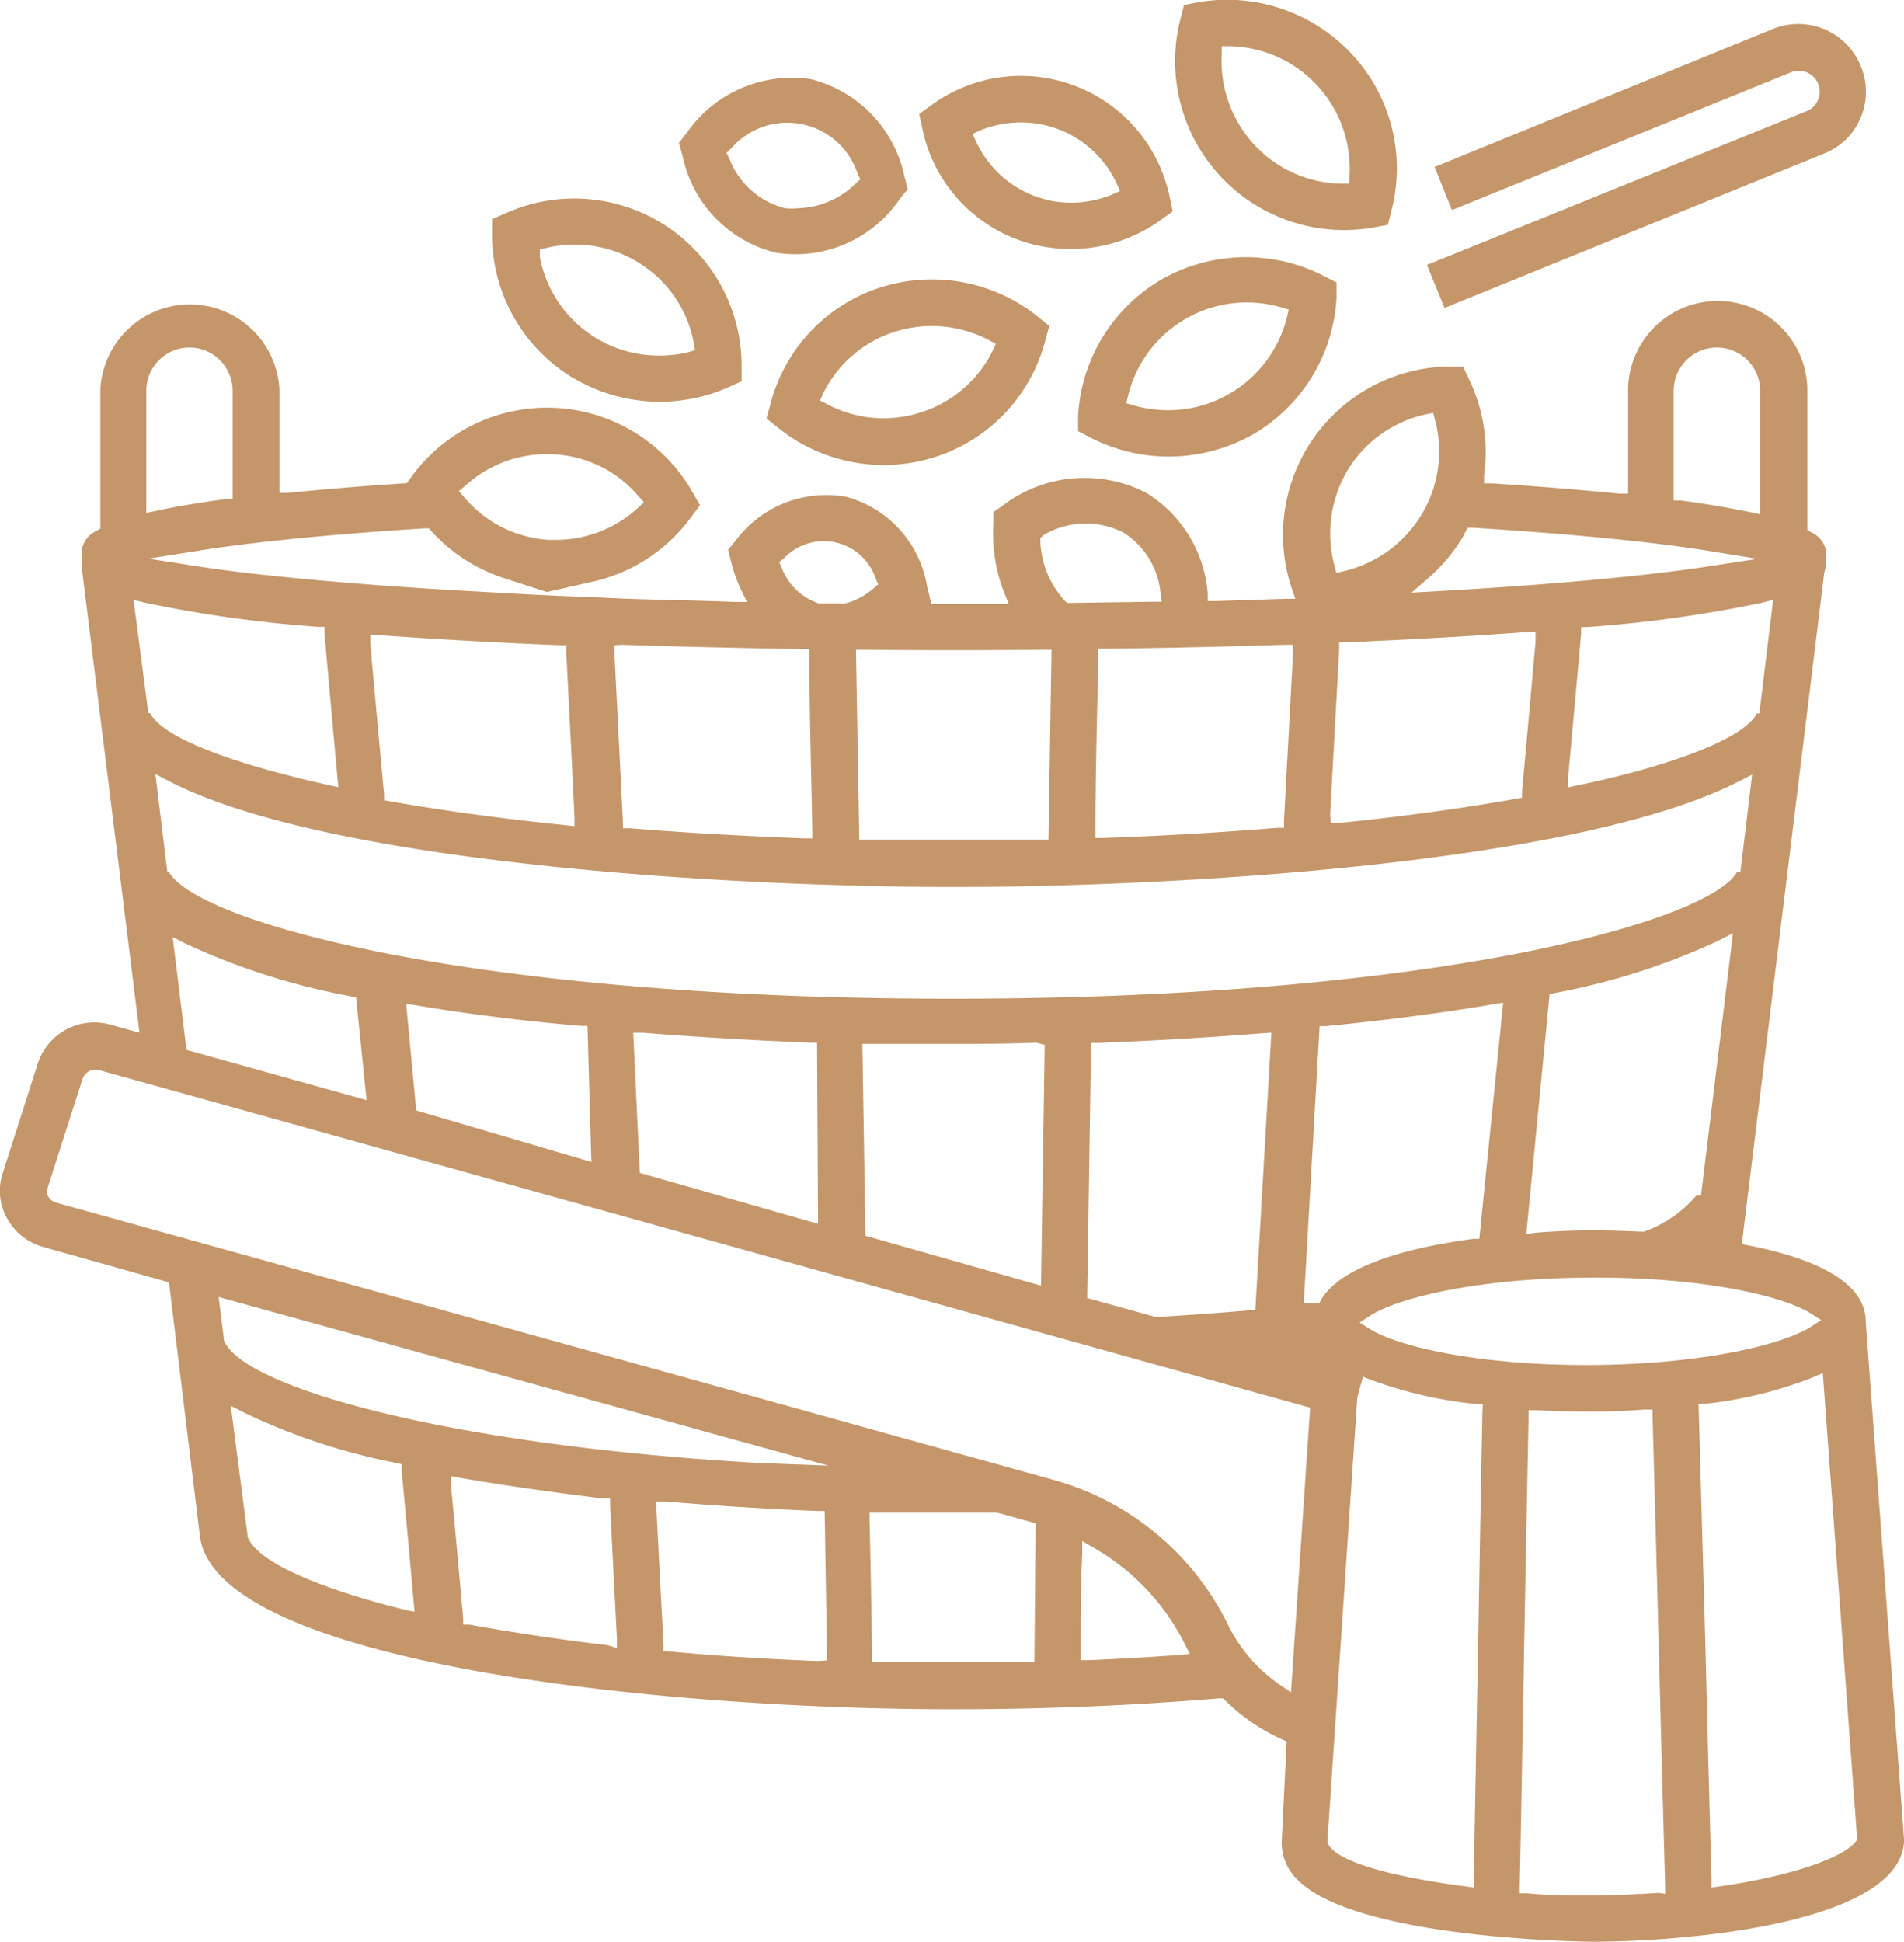
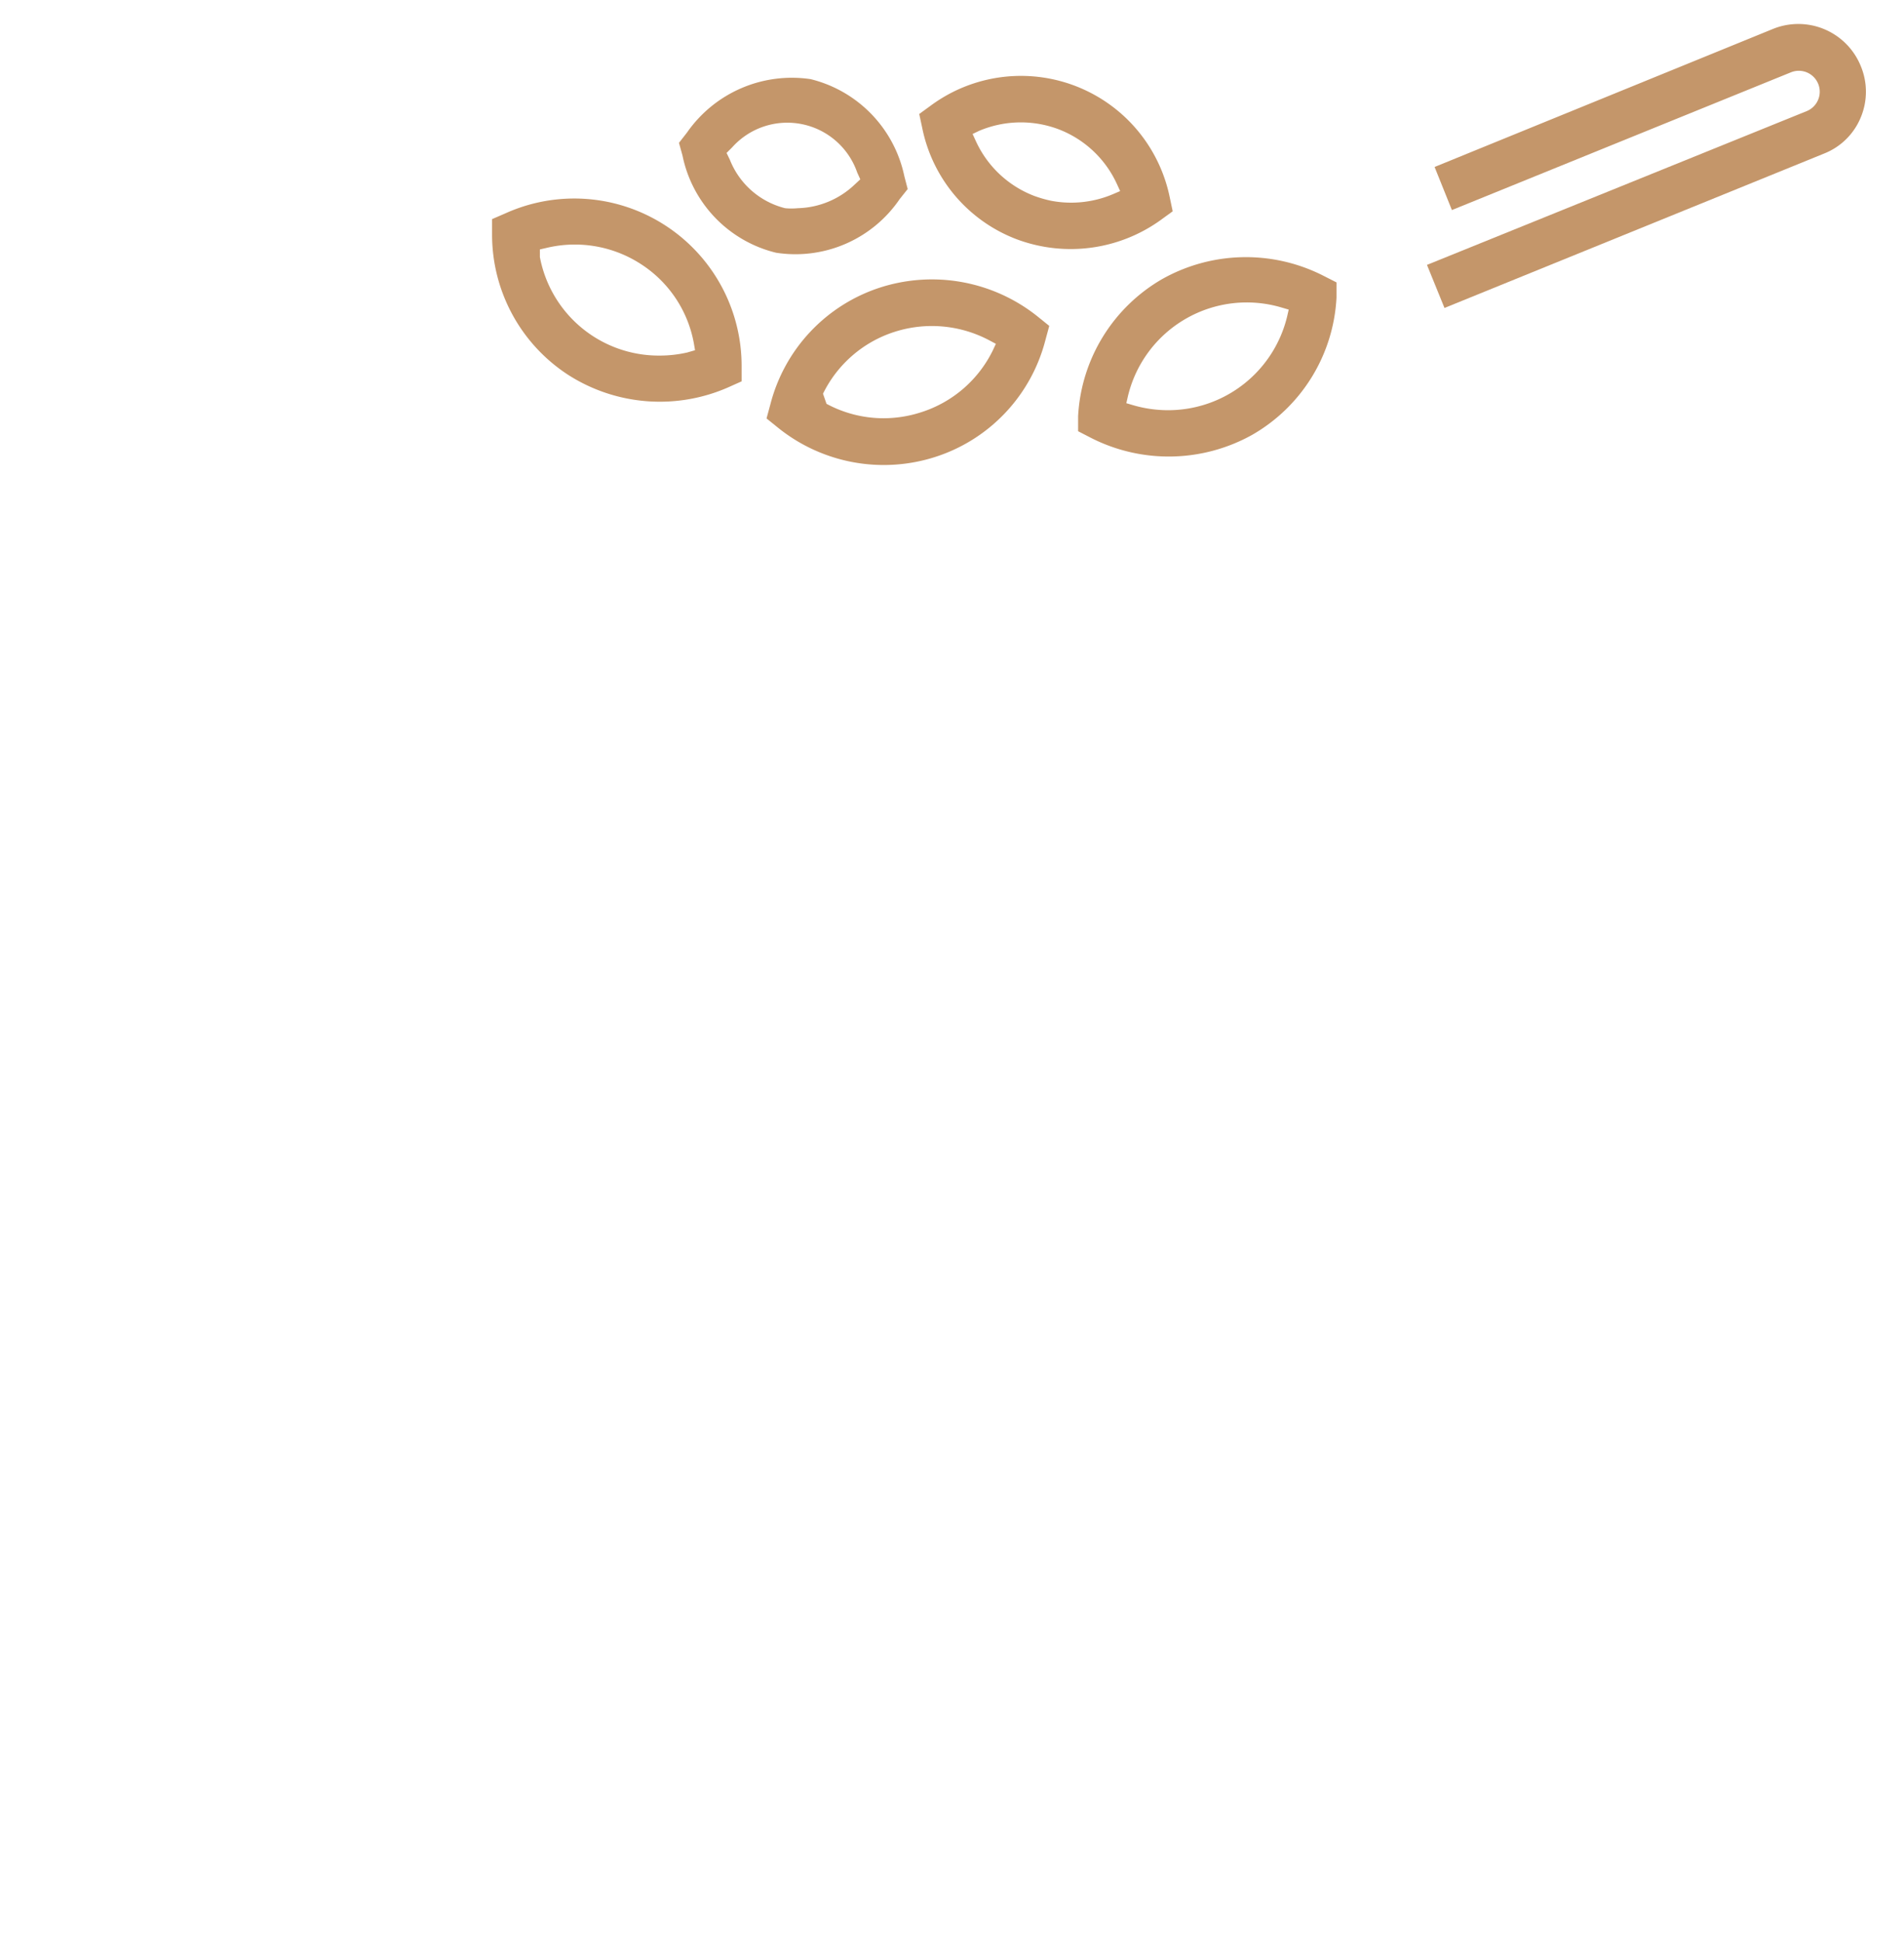
<svg xmlns="http://www.w3.org/2000/svg" id="Layer_1" data-name="Layer 1" viewBox="0 0 92.4 94.2">
  <defs>
    <style>.cls-1{fill:#c4966a;}</style>
  </defs>
  <title>Веник</title>
  <path class="cls-1" d="M39.79,37.67a8.12,8.12,0,0,0-11.44-7.43l-.67.29v.73a8.11,8.11,0,0,0,3.7,6.83h0a8.25,8.25,0,0,0,7.74.61l.67-.3ZM37.15,37a6,6,0,0,1-1.34.15A5.87,5.87,0,0,1,30,32.37L30,32l.35-.08a5.89,5.89,0,0,1,4.55.79h0a5.8,5.8,0,0,1,2.57,3.83l.06.35Z" transform="translate(-3.8 -19.9)" />
  <path class="cls-1" d="M36.75,26.83l.17.61a6.11,6.11,0,0,0,4.54,4.72,6.12,6.12,0,0,0,6-2.6l.39-.49-.16-.61a6.15,6.15,0,0,0-4.55-4.72,6.2,6.2,0,0,0-6,2.59Zm2.58.22a3.59,3.59,0,0,1,6.07,1.22l.15.33-.27.25A4.15,4.15,0,0,1,42.52,30,3.18,3.18,0,0,1,41.9,30a3.9,3.9,0,0,1-2.68-2.35l-.16-.33Z" transform="translate(-3.8 -19.9)" />
  <path class="cls-1" d="M48.56,26.13a7.33,7.33,0,0,0,4.56,5.37,7.48,7.48,0,0,0,7-.92l.59-.43-.15-.71A7.37,7.37,0,0,0,49,25l-.59.43Zm2.75.12a5.2,5.2,0,0,1,3.86-.08h0A5.13,5.13,0,0,1,58,28.82l.16.35-.35.15a5.2,5.2,0,0,1-3,.32,6,6,0,0,1-.83-.24,5.13,5.13,0,0,1-2.82-2.65L51,26.4Z" transform="translate(-3.8 -19.9)" />
  <path class="cls-1" d="M56.12,40.09l0,.73.64.33A8.32,8.32,0,0,0,64.56,41a8.16,8.16,0,0,0,4.1-6.67l0-.73-.65-.33a8.29,8.29,0,0,0-7.83.18A8.18,8.18,0,0,0,56.12,40.09ZM66,34.82l.34.1-.08.35a5.94,5.94,0,0,1-5.77,4.53,6.05,6.05,0,0,1-1.69-.24l-.34-.1.08-.35A5.93,5.93,0,0,1,66,34.82Z" transform="translate(-3.8 -19.9)" />
-   <path class="cls-1" d="M61.26,20.14l-.18.7a8.2,8.2,0,0,0,9.35,10.1l.72-.13.18-.71a8.13,8.13,0,0,0-1.93-7.58A8.27,8.27,0,0,0,62,20Zm1.83,2.35,0-.35h.35a5.94,5.94,0,0,1,5.85,6.32l0,.35h-.36a5.88,5.88,0,0,1-4.28-1.91A6,6,0,0,1,63.09,22.49Z" transform="translate(-3.8 -19.9)" />
  <path class="cls-1" d="M94.1,25.6a3.23,3.23,0,0,0,0-2.5,3.27,3.27,0,0,0-4.25-1.8L73.42,28l.84,2.09,16.45-6.68a1,1,0,0,1,.77,1.88h0L73.05,32.75l.85,2.09,18.42-7.49A3.19,3.19,0,0,0,94.1,25.6Z" transform="translate(-3.8 -19.9)" />
-   <path class="cls-1" d="M41.19,39.5l-.19.7.57.46a8.18,8.18,0,0,0,7.64,1.4,8.06,8.06,0,0,0,5.32-5.65l.19-.7-.57-.46a8.21,8.21,0,0,0-7.64-1.4A8.06,8.06,0,0,0,41.19,39.5ZM43.74,39A5.85,5.85,0,0,1,47.21,36a5.94,5.94,0,0,1,4.6.41l.32.17-.15.32a5.84,5.84,0,0,1-3.48,3,5.92,5.92,0,0,1-1.82.29,5.84,5.84,0,0,1-2.77-.7l-.32-.16Z" transform="translate(-3.8 -19.9)" />
-   <path class="cls-1" d="M96.2,109.24l0-.12L94.34,84V84c0-2.13-3.09-3.17-5.67-3.68l-.34-.07,4-32.57a2,2,0,0,0,.09-.64,1.23,1.23,0,0,0-.73-1.32l-.18-.11V38.85a4.35,4.35,0,0,0-8.7,0v5l-.41,0c-1.8-.18-3.88-.35-6.18-.5l-.4,0,0-.4a8.11,8.11,0,0,0-.71-4.61l-.31-.66h-.73a8.17,8.17,0,0,0-7.57,10.8l.16.47-.5,0-3.4.11h-.35l0-.34a6.28,6.28,0,0,0-3-4.92,6.54,6.54,0,0,0-6.94.62l-.46.32,0,.55a7.81,7.81,0,0,0,.54,3.4l.21.52H49l-.22-.92A5.4,5.4,0,0,0,44.86,44a5.49,5.49,0,0,0-5.37,2.14l-.35.43.13.55a7.89,7.89,0,0,0,.51,1.43l.27.55h-.61C37,49,34.76,49,32.62,48.87L31,48.81h0l-1.27-.06h0l-1.61-.09c-6.2-.32-11.44-.78-14.76-1.29L11,47l2.35-.37c2.65-.43,6.48-.81,11.08-1.1h.18l.12.13a8.14,8.14,0,0,0,3.51,2.28l2.1.68,2.17-.49A8.11,8.11,0,0,0,37.33,45l.44-.59-.36-.63A8.13,8.13,0,0,0,23.79,43l-.26.35h-.17c-2.09.14-4,.3-5.59.46l-.41,0v-5a4.35,4.35,0,0,0-8.69,0v6.73l-.18.11A1.24,1.24,0,0,0,7.77,47a2,2,0,0,0,0,.45L10.57,70l-1.44-.4a2.89,2.89,0,0,0-3.53,2L3.93,76.82A2.72,2.72,0,0,0,4.14,79,2.88,2.88,0,0,0,5.92,80.4L12,82.11l1.51,12.38c.94,6.11,22.36,8.33,36.53,8.33,4.41,0,8.76-.18,12.94-.53h.17l.13.12a9.46,9.46,0,0,0,2.73,1.87l.23.11L66,109.25a2.49,2.49,0,0,0,.7,1.77c2.78,3,14.32,3.08,14.43,3.08C86.64,114.07,96,113,96.2,109.24ZM26.34,43.5a5.87,5.87,0,0,1,4.34-1.56A5.75,5.75,0,0,1,34.81,44l.24.27-.27.25a5.9,5.9,0,0,1-4,1.57h-.35A5.83,5.83,0,0,1,26.31,44l-.24-.28ZM91.68,83.62l.5.32-.49.32c-1.35.87-5.28,1.83-10.71,1.86h-.23c-5.3,0-9.14-.91-10.48-1.75l-.49-.31.49-.32c1.35-.88,5.27-1.84,10.7-1.86h.24C86.5,81.87,90.35,82.78,91.68,83.62ZM77.87,79.76,79,68.13l.27-.06a33.11,33.11,0,0,0,8-2.57l.63-.33L86.35,77.9h-.23a5.94,5.94,0,0,1-2.54,1.75l-.08,0h-.09c-1-.05-1.76-.06-2.2-.06H81c-.28,0-1.31,0-2.65.11ZM89.85,49l-.67,5.51h-.12c-.84,1.61-6.25,3-8.66,3.48l-.5.11,0-.51c.22-2.36.43-4.69.63-6.95l0-.32.32,0a63.45,63.45,0,0,0,8.41-1.17ZM87.12,36.76a2.1,2.1,0,0,1,2.1,2.09v6l-.46-.1c-1-.2-2.1-.4-3.41-.57l-.33,0V38.85A2.1,2.1,0,0,1,87.12,36.76ZM74.7,46.1h0a1.71,1.71,0,0,0,.13-.23l.19-.37.24,0c4.9.31,8.76.69,11.49,1.13l2.34.38-2.34.36c-3.06.47-7.8.91-13.36,1.22l-1.09.06.82-.71A8.49,8.49,0,0,0,74.7,46.1Zm-5.5-3.39A5.9,5.9,0,0,1,73,40l.35-.07.09.34a5.91,5.91,0,0,1-.68,4.64A6,6,0,0,1,69,47.61l-.35.08-.09-.35A6,6,0,0,1,69.2,42.71ZM68.35,59.4c.15-2.74.3-5.41.44-8v-.34h.35c3.18-.14,6.12-.3,8.74-.5l.44,0,0,.44c-.21,2.38-.43,4.83-.66,7.32l0,.28-.28.05c-2.6.46-5.48.86-8.56,1.17l-.44,0Zm-2.21-8.22h.41l0,.4c-.14,2.62-.29,5.35-.44,8.15l0,.33-.33,0c-2.68.22-5.51.39-8.43.49h-.39v-.39c0-2.9.09-5.72.14-8.43v-.36h.37C60.36,51.34,63.29,51.27,66.14,51.18ZM54.45,45.85a4.05,4.05,0,0,1,3.86-.12,3.89,3.89,0,0,1,1.81,2.94l.06.42h-.43l-4,.06h-.16l-.12-.11a4.49,4.49,0,0,1-1.18-2.84V46Zm0,5.57h.38l-.15,9.21H54.3c-1.37,0-2.77,0-4.21,0s-2.86,0-4.23,0H45.5l-.16-9.21h.39C48.6,51.45,51.56,51.45,54.43,51.42ZM41.83,47a2.66,2.66,0,0,1,4.48,1l.11.25-.21.18a3.47,3.47,0,0,1-1.37.74h-.05l-1.27,0a2.92,2.92,0,0,1-1.79-1.74l-.12-.26ZM34,51.18c2.77.09,5.7.16,8.72.21h.36v.36c0,2.71.09,5.53.14,8.42v.4h-.39c-2.91-.11-5.76-.27-8.47-.49l-.33,0v-.32c-.14-2.8-.28-5.53-.41-8.15l0-.41ZM50.09,62.93c10.45,0,30.23-1.08,38.11-5.13l.63-.32-.57,4.72H88.1C86.79,64.54,73.78,68.35,50,68.35S13.27,64.54,12,62.2h-.08l-.58-4.75.63.33C19.78,61.84,39.61,62.93,50.09,62.93ZM65.5,70l-.78,13.47-.32,0c-1.4.12-2.9.23-4.45.32h-.07l-3.32-.92.19-12.38.36,0c2.71-.1,5.39-.26,8-.47Zm-11,.59-.18,11.68L45.8,79.85l-.15-9.31H46c1.41,0,2.75,0,4,0s2.64,0,4.08-.06Zm-11,8.68L34.85,76.8,34.53,70,35,70c2.61.21,5.34.37,8.1.48h.35Zm-11-3L24,73.77l-.49-5.18.48.08c2.39.4,5.08.75,8,1l.32,0Zm-10.91-3-8.74-2.44-.67-5.47.63.32a33.46,33.46,0,0,0,8,2.55l.27.06Zm.6-22.56c2.62.19,5.56.36,8.75.49l.34,0,0,.34c.13,2.57.27,5.24.4,8l0,.44-.43-.05c-3.06-.31-5.93-.7-8.53-1.16l-.28-.05,0-.29c-.23-2.49-.46-4.94-.67-7.31l0-.44ZM13,36.76a2.1,2.1,0,0,1,2.09,2.09v5.26l-.32,0c-1.34.18-2.48.37-3.42.58l-.45.09v-6A2.1,2.1,0,0,1,13,36.76ZM10.28,49l.52.13a62,62,0,0,0,8.44,1.18l.31,0,0,.32c.19,2.21.4,4.5.61,6.82l.06.64-.5-.11c-2.4-.53-7.79-1.88-8.63-3.48H11ZM23.47,98c-2.11-.52-7.07-1.91-7.66-3.57l0-.08L15,88.1l.63.32a30.53,30.53,0,0,0,7.39,2.45l.27.06,0,.28c.2,2.16.4,4.28.58,6.36l.05.52Zm9.81,1.71c-2.4-.28-4.66-.63-6.72-1l-.28,0,0-.28c-.19-2.1-.38-4.24-.59-6.43l0-.49.48.09c2.07.36,4.4.69,6.92,1l.32,0v.32c.11,2.22.22,4.39.33,6.48l0,.45Zm10.21.77c-2.48-.09-4.9-.25-7.18-.46L36,100v-.32c-.11-2.11-.23-4.28-.34-6.51l0-.43.43,0c2.37.2,4.85.36,7.37.46l.36,0,.12,7.25Zm-2.9-9.61C25.39,90,15.47,87.16,14.66,84.9l0-.08-.25-2L44,91ZM54,100.53h-.36c-1.19,0-2.38,0-3.58,0s-2.42,0-3.58,0h-.36v-.36Q46.08,97,46,93.67v-.39h.39c2.11,0,4,0,5.8,0h0l1.87.52Zm7-.34c-1.53.11-3,.19-4.36.25h-.4v-.39c0-1.55,0-3.14.08-4.75v-.64l.55.32a11.15,11.15,0,0,1,4.42,4.66l.25.5ZM66.45,102l-.54-.37a7.48,7.48,0,0,1-2.52-2.92h0a13.43,13.43,0,0,0-8.4-7L6.52,78.24a.66.66,0,0,1-.4-.33.5.5,0,0,1,0-.41l1.67-5.21a.67.67,0,0,1,.78-.49L67.38,88.19Zm1.38-18.89-.18,0,0-.34,0,.35-.58,0,.77-13.44.32,0c2.93-.29,5.65-.64,8.1-1.06l.49-.08L75.59,80l-.3,0c-4,.54-6.51,1.55-7.36,2.92Zm7.91,5.32c-.07,3.55-.14,7.28-.2,11-.08,4-.15,7.89-.22,11.62v.42l-.42-.06c-2.18-.28-5.94-.93-6.62-2l-.06-.11v-.12l1.45-21.49.27-1,.39.15a20.64,20.64,0,0,0,5.09,1.17l.34,0Zm8.52,23.3c-1.07.07-2.11.11-3.17.12h-.41c-.83,0-1.76,0-2.77-.1l-.36,0v-.35c.08-3.8.15-7.83.22-11.87.07-3.67.14-7.34.21-10.83v-.39l.38,0c1.07.06,1.94.07,2.37.07H81c.35,0,1.32,0,2.6-.1l.39,0,.3,11.13c.1,4,.21,8.09.32,12v.36Zm9.58-2.47c-.65.81-3.29,1.68-6.56,2.15l-.42.06v-.42c-.11-3.82-.21-7.77-.31-11.74L86.23,88l.34,0a20.27,20.27,0,0,0,5.21-1.28l.48-.21,1.67,22.65Z" transform="translate(-3.8 -19.9)" />
+   <path class="cls-1" d="M41.19,39.5l-.19.7.57.46a8.18,8.18,0,0,0,7.64,1.4,8.06,8.06,0,0,0,5.32-5.65l.19-.7-.57-.46a8.21,8.21,0,0,0-7.64-1.4A8.06,8.06,0,0,0,41.19,39.5ZM43.74,39A5.85,5.85,0,0,1,47.21,36a5.94,5.94,0,0,1,4.6.41l.32.17-.15.32a5.84,5.84,0,0,1-3.48,3,5.92,5.92,0,0,1-1.82.29,5.84,5.84,0,0,1-2.77-.7Z" transform="translate(-3.8 -19.9)" />
</svg>